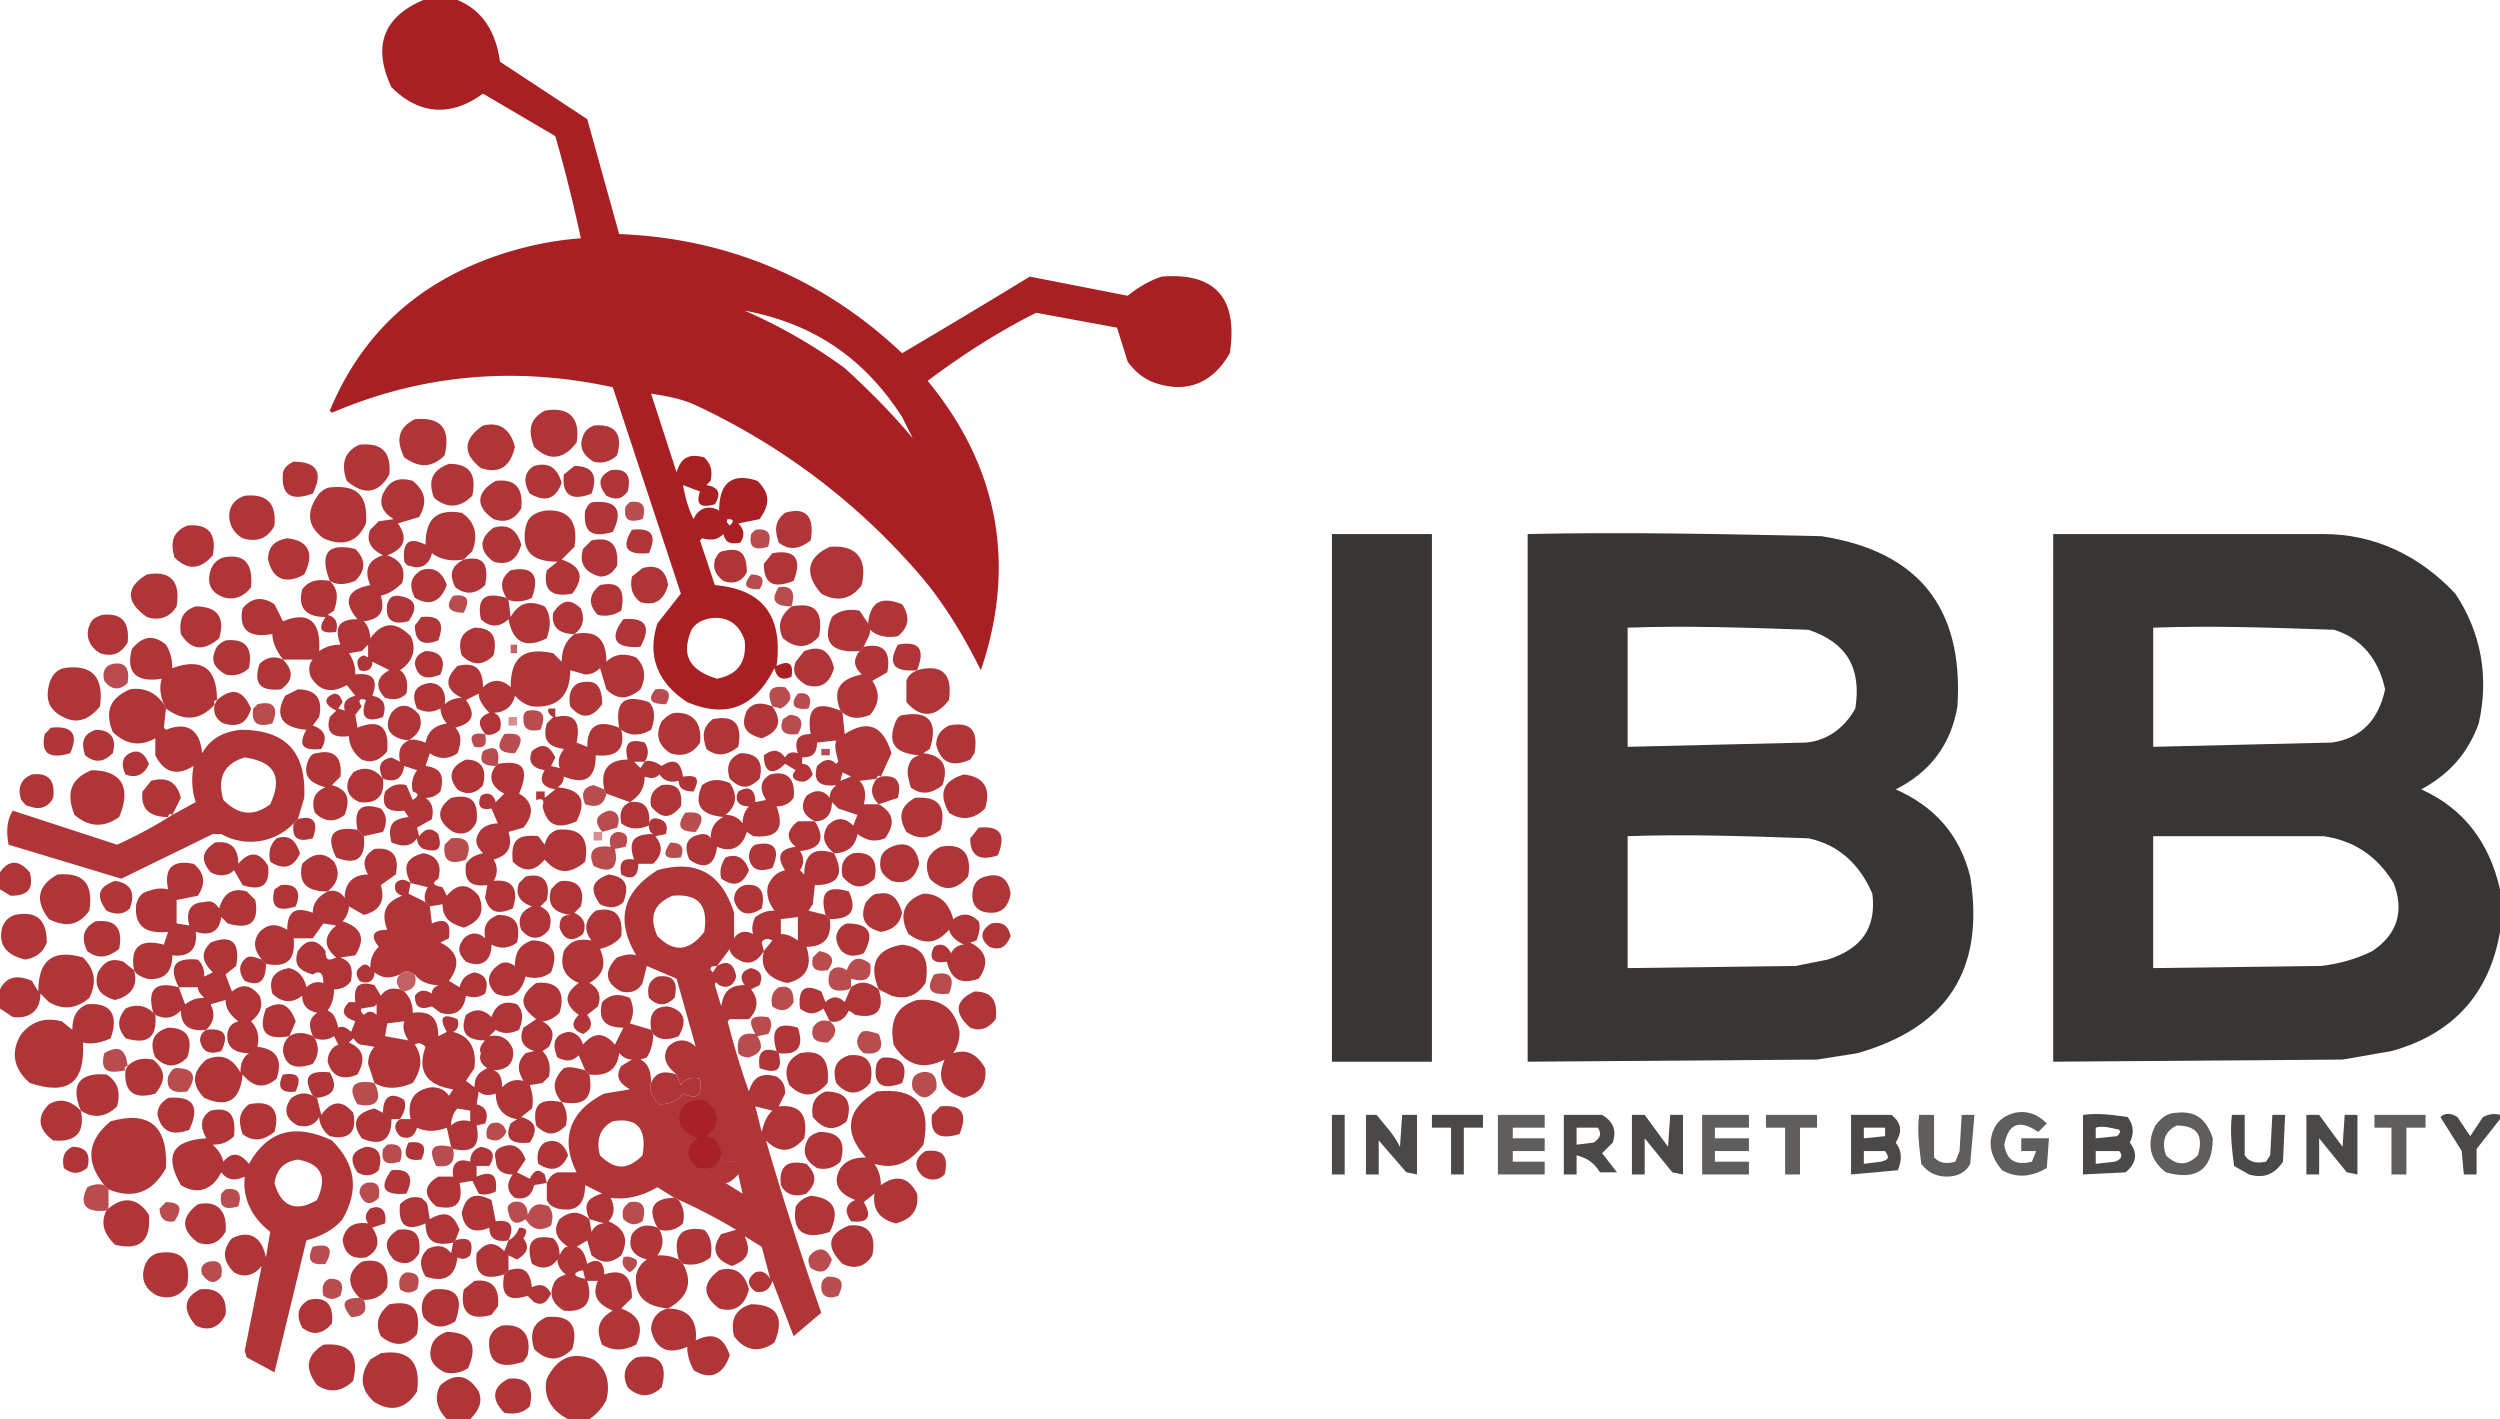
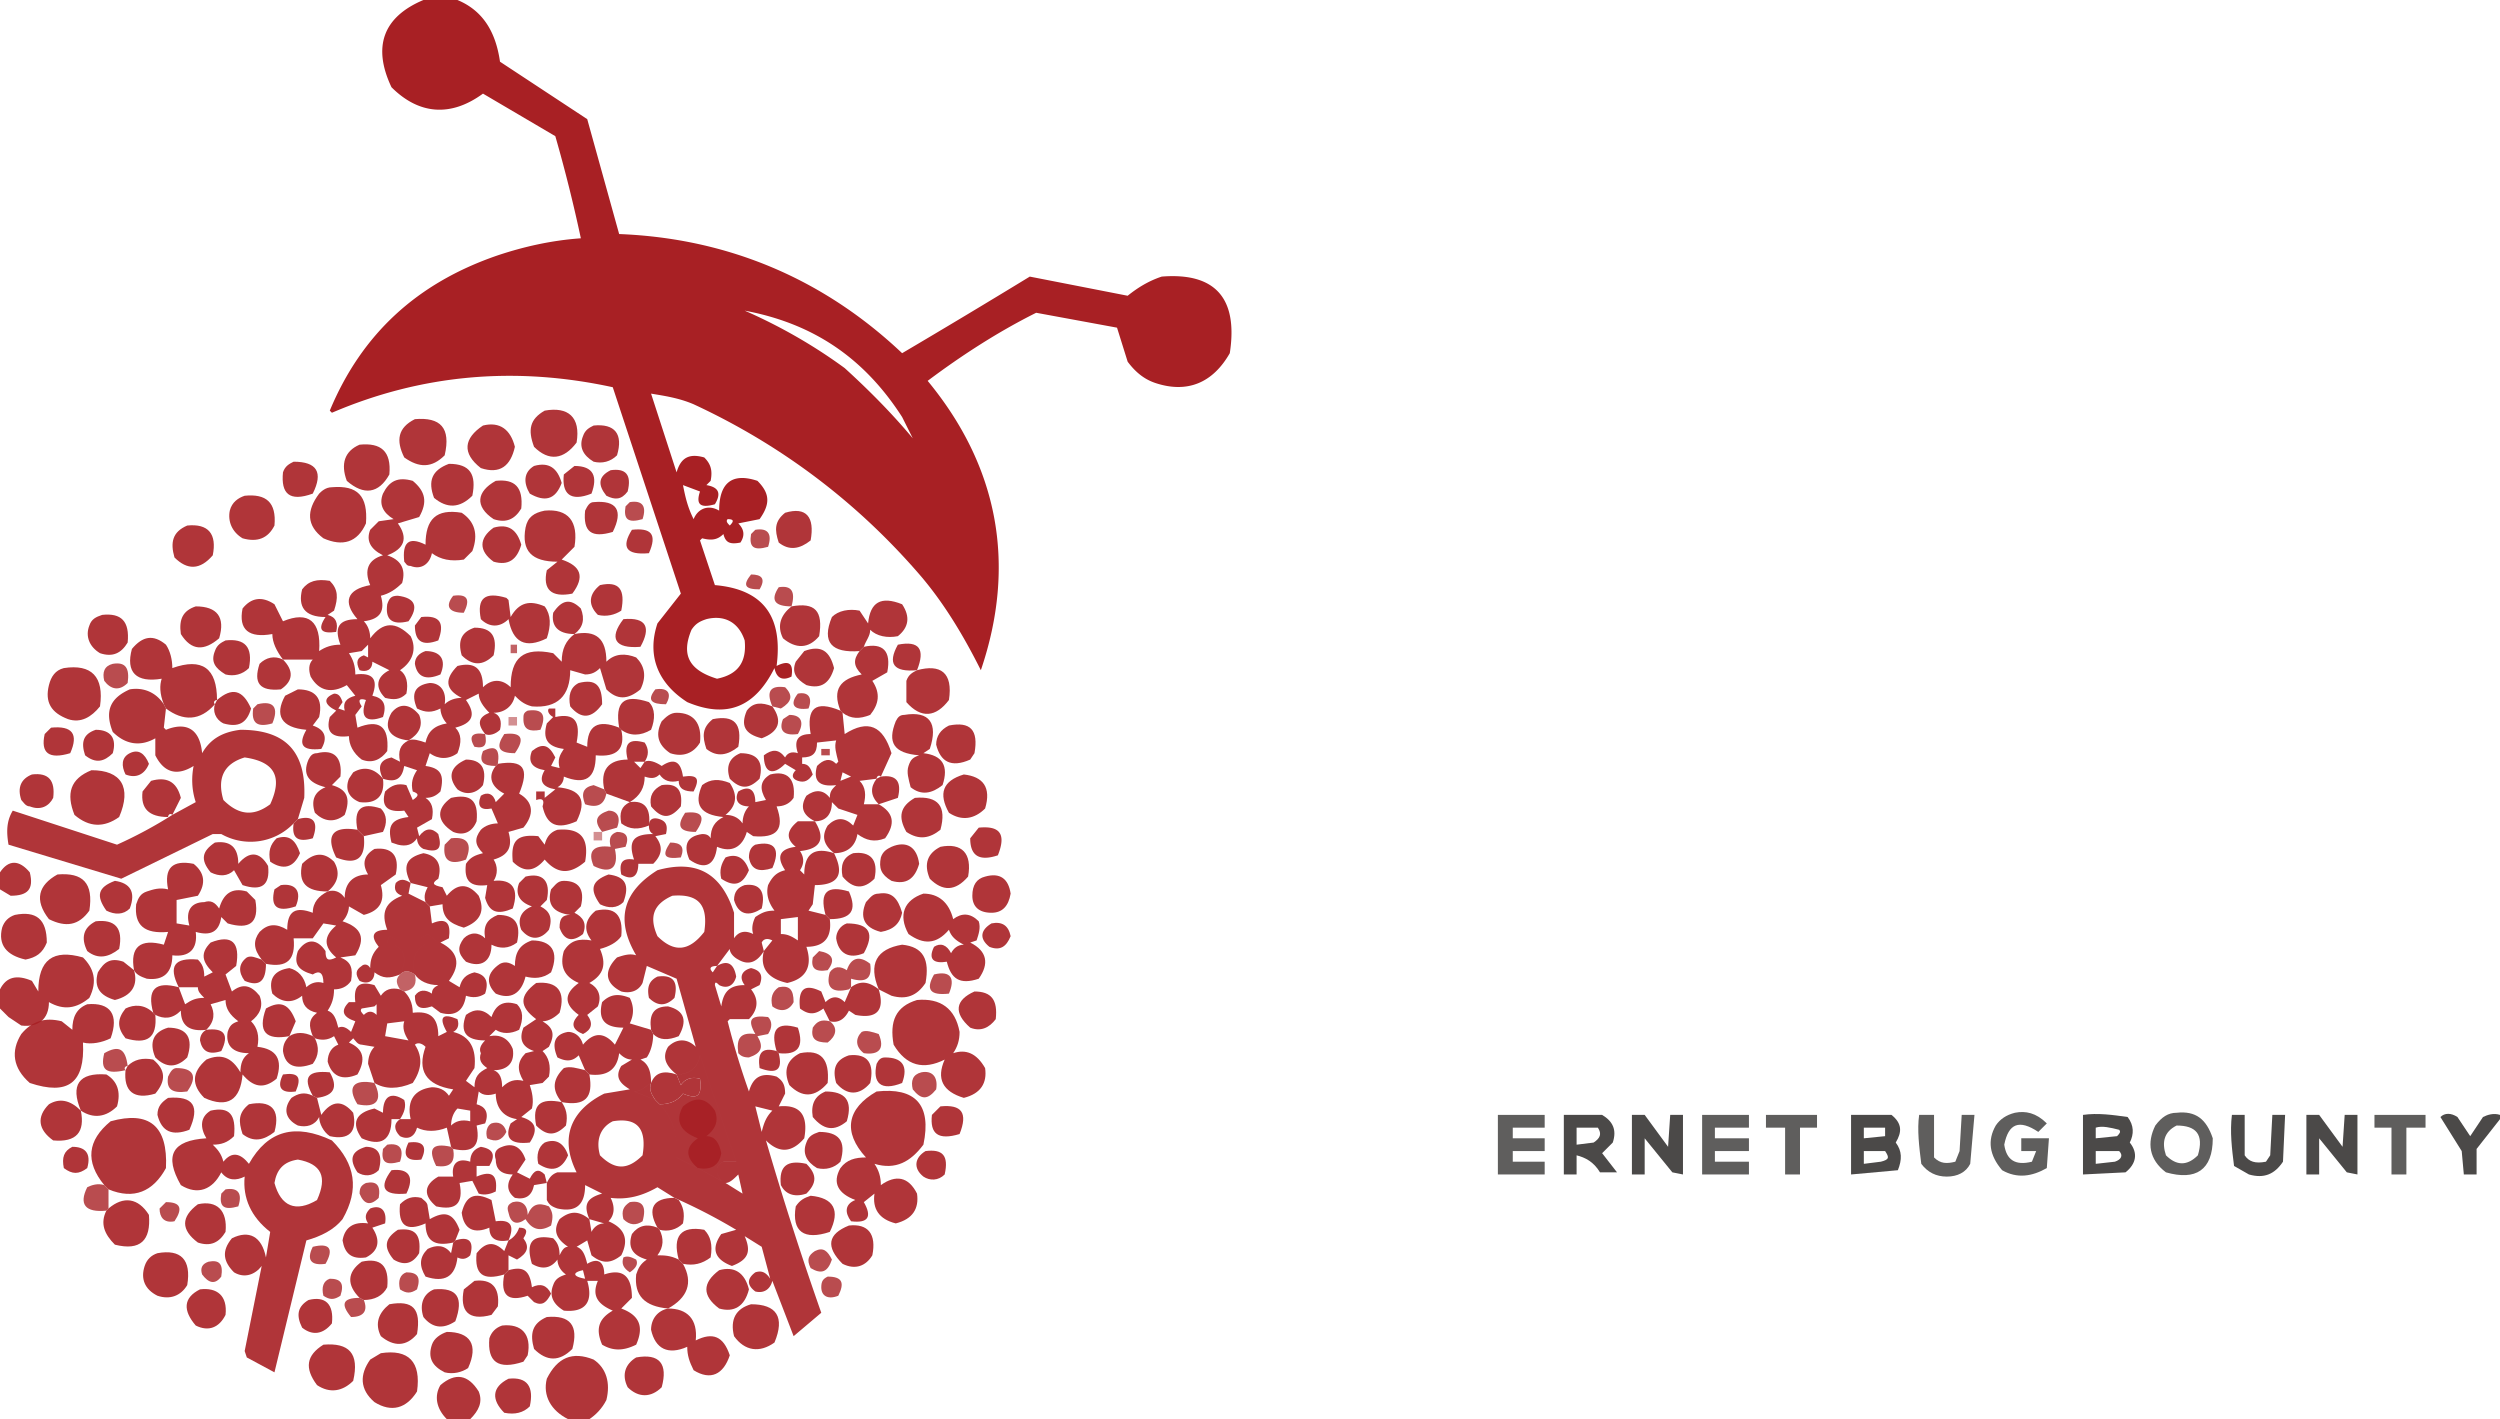
<svg xmlns="http://www.w3.org/2000/svg" shape-rendering="geometricPrecision" text-rendering="geometricPrecision" image-rendering="optimizeQuality" fill-rule="evenodd" clip-rule="evenodd" viewBox="0 0 1175 667">
  <path fill="#a82024" d="M199 0h16c12 5 18 15 20 29l41 27 15 54c51 2 96 21 133 56a4470 4470 0 0 0 60-36l46 9c5-4 10-7 16-9 25-2 36 10 32 36-8 14-20 19-35 14-6-2-10-6-13-10l-5-16-38-7c-18 9-35 20-51 32 33 40 42 86 25 136-8-16-17-31-28-44-30-35-66-62-107-81-7-3-14-4-20-5l12 37c2-7 6-9 13-7 3 3 4 6 3 11l-2 2c6 1 7 4 4 9-7 2-9 0-7-6l-8-3c1 5 2 10 5 16 2-5 7-7 12-4 0-13 6-18 18-14 6 6 6 11 1 18l-10 2c3 3 3 6 1 9-5 1-7 0-8-4-3 3-6 3-10 2l-1 1 7 21c23 2 32 15 29 38 6-3 8-1 7 5-4 2-7 1-8-4-9 18-22 24-41 16-14-9-19-22-14-37l11-14-32-97c-46-10-90-6-132 12l-1-1c15-36 41-60 79-73 12-4 25-7 39-8a707 707 0 0 0-12-48l-34-20c-15 11-30 10-43-3-9-19-4-33 15-41Zm230 206c-10-12-21-23-32-33-15-11-31-20-47-27 32 6 56 22 74 50l5 10Zm-87 38c3 0 3 1 1 3-1-1-2-2-1-3Zm-10 47c8-2 15 1 18 10 1 10-3 16-13 18-13-4-17-11-12-23 2-3 4-4 7-5Z" />
  <path fill="#a82024" d="M256 193c11-2 17 3 15 15-6 8-13 9-20 2-3-8-2-13 5-17Zm-61 4c12-1 17 4 14 17-6 6-12 6-19 1-4-8-3-14 5-18Zm32 3c8-2 13 2 15 10-2 9-7 13-16 10-9-7-8-14 1-20Zm52 0c10-1 14 4 11 14-3 3-7 4-11 3-5-3-7-7-5-12 1-3 3-4 5-5Zm-110 9c10-1 15 3 14 14-5 9-12 10-20 3-3-8-1-14 6-17Zm-31 8c11 0 14 5 9 15-11 4-15 0-14-10 1-3 3-4 5-5Zm73 1c10 0 13 5 11 15-6 6-12 6-18 1-3-8-1-13 7-16Zm40 1c7-2 11 1 13 8-3 8-8 9-15 5-3-5-3-10 2-13Zm19 0c9 0 11 5 8 13-10 4-14 0-13-9l5-4Zm17 2c7-1 10 2 8 10-3 4-6 4-10 2-4-5-4-9 2-12Zm-154 89c-3-4-5-8-5-12-11 2-16-2-14-12 4-5 9-6 15-2l4 8c12-5 18 0 17 14 3-2 6-3 10-3-3-8-1-12 8-12-7-8-5-14 6-16-3-7-1-12 6-14-6-3-8-7-6-12l4-4 7-1c-5-3-7-7-5-12 3-6 7-8 14-6 6 5 7 10 3 17l-10 3c5 7 3 12-5 15 6 2 9 6 7 13-3 3-6 5-10 6 2 7 0 11-8 12 2 2 3 5 3 8 6-8 12-8 19-1 3 6 1 12-5 16 3 2 4 6 3 11-3 3-6 3-10 2-5-5-4-10 2-13l-8-4c0 4-3 5-6 4-2-4-1-6 2-7l2 1v-6l-3 3-6 1c2 3 3 6 3 10 8-1 11 2 8 10 5 1 7 4 5 10-8 3-11 0-8-8-3-1-4 0-2 3l-3 4 1 6c10-4 15-1 14 11-3 4-7 6-12 4-4-3-6-7-6-11-8 1-11-2-9-9l3-3c-6-3-6-6-1-8 2 0 3 1 4 4l-2 3 3 1c-1-4 1-6 5-7l-4-5c-7 4-13 3-17-4-1-3-1-6 1-8h-14Zm100-84c9-1 13 3 12 13-3 5-7 7-13 5-9-6-8-13 1-18Z" opacity=".9" />
  <path fill="#a82024" d="M156 229c12-1 17 4 16 17-4 9-11 11-20 7-8-6-8-13-2-21 1-1 3-3 6-3Zm-41 4c10-1 15 3 14 14-3 6-8 8-15 6-5-3-7-8-6-13 1-4 4-6 7-7Zm164 3c11-1 14 4 9 14-10 3-14 0-13-10 1-2 2-4 4-4Z" opacity=".9" />
  <path fill="#a82024" d="M296 236c6-1 8 2 6 8-7 2-9 0-8-6l2-2Z" opacity=".8" />
  <path fill="#a82024" d="M256 240c11-1 16 5 14 17l-6 6c9 3 11 8 5 16-10 2-14-2-12-11l5-4c-12 0-17-5-15-16 1-5 4-7 9-8Zm-38 23c-6 1-11 0-15-3-1 5-5 8-10 6-2 0-2-1-3-2-1-9 2-12 10-8 0-12 5-17 17-15 6 4 8 10 5 18l-4 4Zm151-22c10-3 14 2 12 13-5 4-10 5-15 1-2-6-2-10 3-14Zm-281 6c10-1 14 4 12 14-6 7-12 7-18 1-2-7-1-12 6-15Zm144 1c7-2 11 1 13 8-2 7-6 10-13 8-7-5-7-11 0-16Zm65 1c9-1 12 2 8 11-11 1-13-3-8-11Z" opacity=".9" />
  <path fill="#a82024" d="M355 249c6-1 8 2 6 8-7 2-9 0-8-6l2-2Z" opacity=".8" />
-   <path fill="#383635" d="M626 251h47v248h-47V251Zm92 0c46-1 92 0 138 1 45 7 67 33 64 80-3 18-13 31-29 39 18 8 30 21 35 41 7 44-11 71-53 83l-19 3-136 1V251Zm47 44c28-1 56 0 85 1 18 6 25 18 22 37-5 9-13 15-23 16l-84 2v-56Zm0 98c28-1 56 0 85 1 14 3 24 12 30 26 2 16-5 26-21 31l-15 3-79 1v-62Zm410 25v20c-5 29-22 48-51 56l-23 4-136 1V251h127c24 0 45 10 62 28 12 18 16 39 11 61-5 14-14 24-27 31 20 9 32 25 37 47Zm-163-123c28-1 56 0 85 1 13 4 21 14 24 28-3 14-11 23-25 25l-84 2v-56Zm0 98h80c14 2 25 9 33 22 5 13 2 24-10 32-8 4-16 6-24 7l-79 1v-62Z" />
-   <path fill="#a82024" d="M135 253c10 1 13 7 8 17-9 5-15 2-17-7 0-6 3-9 9-10Zm143 1c9-2 13 2 12 12-2 3-4 5-8 5-7-2-10-6-8-13l4-4Zm-123 19c-5-13-1-18 12-15 5 5 5 10 0 15-5 2-9 2-12 0Zm235-16c12-1 18 5 15 18-5 7-12 8-19 4-8-9-7-17 4-22Zm-50 2c8-2 11 1 11 10-2 4-6 6-11 4-4-3-5-6-4-10 1-2 2-4 4-4Zm23 1c11-2 14 3 10 13-10 4-14 1-14-8l4-5Zm-258 2c10-2 14 3 13 14-3 4-7 6-12 5-7-2-9-7-7-13 1-3 3-5 6-6Zm113 1c9-2 12 2 10 12-4 4-9 5-14 1-3-6-2-10 4-13Zm84 4c7-2 11 1 12 8-2 7-6 10-13 8-4-3-5-7-4-12l5-4Zm-104 1c6-2 10 1 12 7-3 8-8 10-15 6-3-6-2-10 3-13Zm41 14-1-1c-3-5-3-9 2-13 10-2 14 2 10 13-4 2-8 2-11 1ZM69 270c11-2 16 3 14 15-3 5-8 7-14 5-10-7-10-14 0-20Z" opacity=".9" />
  <path fill="#a82024" d="M353 270c5 0 7 2 4 7-7 0-8-2-4-7Z" opacity=".8" />
  <path fill="#a82024" d="M155 273c4 4 4 8 2 14l-3 2c4 1 5 4 4 8-7 1-9-1-5-7-10 0-13-5-11-13 3-4 7-5 13-4Zm127 2c9-2 12 2 10 12-3 2-7 3-11 2-5-5-4-10 1-14Z" opacity=".9" />
  <path fill="#a82024" d="M372 285c-8 0-10-3-6-9 6-1 8 2 6 9Z" opacity=".8" />
  <path fill="#a82024" d="M187 280c8 1 10 5 5 12-8 2-11-1-10-8 1-3 2-4 5-4Z" opacity=".9" />
  <path fill="#a82024" d="M213 280c7-1 8 2 5 8-7 0-9-3-5-8Z" opacity=".8" />
  <path fill="#a82024" d="m238 281 1 1 1 8c4-7 9-8 16-5 3 4 3 9 1 15-10 5-16 2-18-9-4 4-9 4-13 0-2-10 2-13 12-10Zm168 23-1 1-1 1c-13 1-18-4-13-16 3-3 8-4 13-3l4 6c1-10 6-13 16-9 4 6 3 11-2 15-5 1-10 0-13-3 0 3-2 5-3 8Zm-136-6c-8 0-11-4-10-10 4-6 8-7 13-2 2 5 1 9-3 12ZM92 285c10 0 14 5 11 15-7 6-13 6-18-2-1-7 1-11 7-13Zm280 0c11-2 15 2 13 14-5 6-11 6-17 1-3-6-1-11 4-15Zm-324 4c9-1 13 3 12 13-3 5-7 7-13 5-5-3-7-8-5-13 1-3 3-4 6-5Zm150 1c9-1 11 3 8 11-8 3-11 0-11-7l3-4Zm95 1c11-1 13 4 8 13-12 1-15-4-8-13Zm-70 4c8 0 11 4 9 13-5 5-10 5-15 0-2-7 0-11 6-13Z" opacity=".9" />
  <path fill="#a82024" d="M228 345c-4-5-3-8 2-10-3-3-5-6-5-9l-6 3c5 7 3 11-5 13 3 3 3 7 1 12-4 3-9 3-13 0l-2 6c7 1 9 4 7 12-2 2-4 3-7 3 3 2 4 5 3 10l-7 4 1 4c3-4 6-4 9-1 2 7 0 9-7 7-2-1-3-3-3-5-2 3-5 4-9 3l-3-1c-2-8 0-11 8-12l-2-3c-8 1-11-2-9-9 3-3 6-4 10-3l3 7c3-2 3-3 0-4-1-4 0-7 2-10l-6-2c-1 6-4 8-10 6-3-6-1-9 4-10l4 2c-1-5 0-8 4-10 2-1 5 0 8 1 1-5 4-8 10-9-2-2-3-5-3-7-4 2-7 2-11 0-3-7-1-11 6-12 5 0 8 4 7 10 2-2 5-3 8-3-8-4-8-9-2-15 8-2 12 1 12 10 4-4 9-4 13 0 0-14 6-19 20-16l4 4c0-6 2-10 6-13 10-2 15 2 15 13 4-4 9-4 14-2 4 4 5 9 2 15-6 5-11 5-16 0l-3-10c-2 2-4 3-7 3l-7-2c0 12-6 18-18 17-4-1-6-3-8-5-1 5-5 8-10 8 3 1 4 4 3 8-2 2-5 3-7 2Zm-126-16c-1 0-2 1-1 2-7 8-15 8-23 2l-1-2c-2-5-2-9-1-12-12 2-17-3-14-14 5-6 10-7 16-2 2 3 3 7 3 11 14-5 21 0 21 15Zm4-28c9-1 13 3 11 13-3 3-7 4-11 3-5-3-7-6-5-11 1-3 3-4 5-5Zm325 14c-11 1-14-3-9-12 10-2 13 2 9 12Z" opacity=".9" />
  <path fill="#a82024" d="M240 303h3v4h-3v-4Z" opacity=".7" />
  <path fill="#a82024" d="m396 335-1-1c-4-10 0-15 10-17-4-4-4-7-1-11l1-1 1-1c9-2 13 2 11 12l-7 4c4 6 3 11-1 16-5 2-9 2-13-1Zm-196-29c7 0 10 4 7 11-7 3-11 1-12-5 0-3 2-5 5-6Zm178 0c8-3 12 0 14 8-2 7-6 10-13 8-5-3-7-6-5-11l4-5Zm-245 4c5 5 5 10-1 14-10 1-13-3-10-12 3-3 7-4 11-2Z" opacity=".9" />
  <path fill="#a82024" d="M53 312c6-1 8 2 7 9-4 4-8 3-11-1-1-4 0-7 4-8Z" opacity=".8" />
  <path fill="#a82024" d="M30 314c13-2 19 4 17 18-4 5-9 8-15 6-8-3-11-8-9-16 1-4 3-7 7-8Zm401 1c11-3 17 1 15 14-6 8-13 9-20 1v-10c1-3 3-4 5-5Zm-159 6c8-2 11 1 11 10-5 7-10 7-15 1-1-5 0-9 4-11Z" opacity=".9" />
  <path fill="#a82024" d="M363 332c-3-7-1-10 6-9 4 4 3 7-2 10l-4-1Z" opacity=".8" />
  <path fill="#a82024" d="m77 331 1 2-1 9 1 1c10-4 16 0 17 11 4-7 10-10 18-11 21 0 31 10 30 32l-3 10-1 1-1 1a28 28 0 0 1-34 5h-4l-43 21-53-16c-1-6-1-11 2-16l49 16a206 206 0 0 0 26-14l11-6c-2-6-2-12-1-17-8 5-14 3-18-5v-8c-7 4-14 3-20-3-4-10-1-16 8-20 6-1 12 1 16 7Zm38 25c14 2 18 9 12 22-8 6-15 5-22-2-3-10 0-17 10-20Z" opacity=".9" />
  <path fill="#a82024" d="M140 324c8 0 12 4 10 13l-3 4c6 2 7 6 4 11-9 1-11-2-7-9-12-1-15-7-10-16l6-3Z" opacity=".9" />
  <path fill="#a82024" d="M308 324c6-1 8 2 5 7-7 0-9-2-5-7Z" opacity=".8" />
  <path fill="#a82024" d="m101 331 1-2c7-6 12-5 16 4-2 7-6 9-13 7-4-2-5-6-4-9Z" opacity=".9" />
  <path fill="#a82024" d="M375 326c5-1 7 2 5 7-7 1-9-2-5-7Z" opacity=".8" />
  <path fill="#a82024" d="m292 343-1-1c-2-12 2-16 14-12 3 3 3 8 1 13-5 3-10 3-14 0Z" opacity=".9" />
  <path fill="#a82024" d="M121 331c8-2 10 2 7 9-7 2-10 0-9-7l2-2Z" opacity=".8" />
  <path fill="#a82024" d="M363 332c5 7 3 12-5 15-8-2-10-6-7-13 3-4 7-4 12-2Zm-171 16c-9-1-12-6-8-13 4-5 9-4 13 1 2 5 0 9-5 12Zm203-14 1 1 1 10c11-7 18-4 22 9l-5 11c-1-1-2 0-2 1l-8 1c3 3 3 7 2 11h7c7 4 8 9 3 16-5 2-9 1-13-2-1 6-5 9-11 9-5-4-6-8-3-13 4-4 8-4 12 0l2-5-9-3-3-3c0 6-3 9-8 9-6-3-7-7-4-12 4-3 8-3 11 1 0-3 1-4 3-6-8 1-11-2-9-9 3-3 6-4 9-1l1-1c-1-4-2-7-1-10l-9 1c0 5-2 7-7 7v3c3 0 4 2 5 5-2 3-4 4-7 3s-3-3-1-5l-5-3c-6 6-10 4-10-4 4-3 7-3 10 1 1-2 3-3 6-2-2-6 0-9 6-9-2-12 2-16 14-11Zm0 33 1-4 4 2-5 2Zm-104-25 1 1c2 9-2 13-12 12 0 11-5 14-15 10 0 2-1 4-3 5 11 1 14 6 9 16-9 4-14 2-16-7 1-3 0-4-3-3v-4h4v3l5-4c-6-1-8-4-5-9-6-1-8-4-6-9 5-4 8-3 11 3l-2 4 4 1c-1-4 0-6 2-9-8-1-10-5-8-12l3-3c-2-1-3-3-2-4h3v4c9-2 12 2 10 12l5 2c0-10 5-13 15-9Z" opacity=".9" />
  <path fill="#a82024" d="M248 334c7-1 9 2 6 9-5 1-8 0-8-5 0-2 0-3 2-4Z" opacity=".8" />
  <path fill="#a82024" d="M318 335c8 0 12 5 11 14-3 5-8 7-14 5-6-4-7-9-4-15 2-2 4-4 7-4Z" opacity=".9" />
  <path fill="#a82024" d="M371 336c6 0 7 4 4 9-7 1-9-2-7-7l3-2Z" opacity=".8" />
  <path fill="#a82024" d="M425 336c12-2 16 4 12 16l-3 2c9 1 12 6 9 15-5 4-10 5-15 1-1-4-2-7-1-10s2-4 5-5c-12-1-15-6-11-16 1-2 2-3 4-3Z" opacity=".9" />
  <path fill="#a82024" d="M239 337h4v4h-4v-4Z" opacity=".5" />
  <path fill="#a82024" d="M335 338c10-2 14 2 12 13-5 4-10 5-15 1-2-6-2-10 3-14Zm111 3c10-2 14 2 12 13l-2 3c-9 4-14 1-16-7 0-4 2-7 6-9Zm-422 1c10-1 13 3 9 12-10 3-14 0-12-9l3-3Zm21 1c7 0 10 4 8 11-4 4-8 5-13 1-2-6-1-10 5-12Z" opacity=".9" />
  <path fill="#a82024" d="M228 345c1 5 0 7-5 6-3-5-1-7 5-6Zm9 0c8-1 10 2 5 9-8 0-9-3-5-9Z" opacity=".8" />
  <path fill="#a82024" d="M303 358c2-1 5 0 8 2 6-4 9-2 10 5 7-1 8 1 5 7-4 0-7-1-7-5-4 1-7 0-9-3-2 2-4 2-7 1 0 5-2 9-7 12l-11-4-1-2c-2-9 2-14 11-14-2-8 1-10 8-8 2 3 2 6 0 9Zm0 0-2 3-3-3h5Z" opacity=".9" />
  <path fill="#a82024" d="m234 359-1 1c-6 0-8-2-6-7 6-3 8-1 7 6Zm152-7h4v3h-4v-3Z" opacity=".8" />
  <path fill="#a82024" d="M61 354c4-2 7 0 9 5-2 5-6 7-11 5-2-4-2-8 2-10Zm88 0c8-2 12 2 11 11l-4 4c7 2 9 6 6 14-5 4-10 3-14-1-2-6 0-10 5-12-8-2-11-6-8-13 1-2 2-3 4-3Zm199 0c8 0 11 4 9 12-5 5-9 5-14 0-2-6 0-10 5-12Zm-129 3c7 0 10 4 8 12-3 4-8 5-12 2-5-6-3-11 4-14Zm14 3 1-1c12-2 15 2 10 14 7 4 7 10 2 16l-7 2c2 7 0 11-7 13 2 3 2 7 0 10 9-1 12 4 9 13-7 3-11 2-13-5l1-6c-8 1-11-2-10-10 2-3 4-4 8-5-4-4-4-7-1-11 2-2 5-3 8-3l-3-7c-5 1-7-1-5-6 3-2 6-1 7 3l4-4c-6-3-8-8-4-13Zm-190 2c14 0 19 8 13 22-7 5-14 5-21-1-4-10-2-17 8-21Z" opacity=".9" />
  <path fill="#a82024" d="M180 366c1 8-3 12-11 11-5-2-7-6-5-11l2-3c5-3 10-2 14 3Zm-165-2c8-1 11 3 10 11-2 4-6 6-11 4-2 0-3-2-4-3-2-6 0-10 5-12Zm347 0c8-2 12 2 11 11-2 3-5 4-8 4 4 11 0 15-11 14l-3-2c-2 7-7 10-14 7-1 9-6 11-13 6-3-7-1-11 6-12 1 0 3 0 4 2 0-5 2-8 6-10-11-1-14-6-10-15 4-3 8-3 13-1 4 6 3 11-2 15 3 0 6 1 8 4 0-3 1-6 3-8-5 0-7-3-5-7 5-3 8-1 8 5l5-1c-3-5-3-9 2-12Zm91 0c9 1 13 6 10 16-5 5-11 6-17 2-5-9-3-15 7-18Zm-39 1c7-1 10 2 8 10l-9 3c-4-4-4-8-1-12l2-1ZM81 383c-1-1-2 0-2 1-9 0-13-4-12-12l4-5c7-2 12 0 14 8l-4 8Z" opacity=".9" />
  <path fill="#a82024" d="m284 371 1 2c-1 5-4 7-10 5-2-5-1-8 4-9l5 2Z" opacity=".8" />
  <path fill="#a82024" d="M311 369c7-1 10 2 9 10-5 6-9 6-14 0-1-5 1-8 5-10Zm-99 6c9-2 13 1 12 11-2 5-6 7-11 5-8-5-8-11-1-16Zm218 0c11-1 15 4 12 15-5 4-10 5-16 1-4-7-3-12 4-16Zm-134 2c7-1 10 3 9 11-5 2-9 2-13-1-1-5 0-8 4-10Zm-125 16-1-1-1-1-1-1c-2-10 2-13 11-10 3 3 3 7 1 11l-9 2Z" opacity=".9" />
  <path fill="#a82024" d="M283 391c-4-5-3-8 3-10 4 0 6 3 4 8l-7 2Zm39-9c8-1 10 2 5 9-8 0-9-3-5-9Z" opacity=".8" />
  <path fill="#a82024" d="m138 387 1-1 1-1c7-2 10 1 7 9-7 2-10 0-9-7Zm167 1c0-3 2-4 5-3s4 3 3 7l-5 1c4 5 3 9-1 13h-7c0 6-3 8-8 5-1-5 0-8 6-7-3-9 0-12 9-12-2-1-2-3-2-4Zm78-2c5 8 3 13-7 14 2 3 2 6 0 9l2 2c0-10 5-13 14-10 5 10 2 15-9 15l-1 9-2 3 8 2 1 1 1 1c1 8-2 13-11 13 3 9 0 15-9 17-9-2-13-7-11-15-3 5-7 7-12 4-2-1-4-3-4-5l-6 8c5-3 8-1 9 5-1 4-4 6-8 4-1-1-2-2-2 0l3 10c1-7 4-10 11-10-3-4-1-7 3-8 4 1 6 3 4 8l-4 2c4 5 3 10-1 14h-9l-1 1a364 364 0 0 0 10 33c2-7 6-9 13-7 3 2 4 4 4 8l-3 6c10-1 14 4 12 15-6 7-12 7-18 1a1562 1562 0 0 0 26 81l-13 11-10-26c-1 4-4 6-8 5-4-3-4-6 0-9 3-1 5 0 7 3l-4-15-8-5c3 7 2 11-6 14-8-3-10-8-5-15l7-2a263 263 0 0 0-29-15l-8-5c-7 4-14 6-22 5 2 4 2 8-1 11 7 3 10 8 6 16-5 4-9 4-14 0l-2-7-5 3c3 1 4 4 5 8 5-3 8-1 8 5 9-3 13 1 13 11l-5 5c8 3 11 8 7 17-6 3-11 3-16 0-3-7-2-12 5-16-7-3-10-7-7-14h-5c3 10-1 15-11 14-5-3-7-7-5-12 1-3 3-4 6-5-3-2-4-5-4-7-3 4-7 5-12 2-3-10 0-14 10-12 2 2 3 4 3 8 1-2 2-4 4-4-6-4-7-8-4-13 5-4 9-4 14 0-3-7-1-10 6-12l-8-4c0 9-4 13-13 11-3-1-4-2-5-4v-8c1-2 2-4 5-5h9c-8-16-3-29 13-37l12-2c-5-3-7-6-4-11l5-3c-3 0-5-2-6-3-1 8-6 11-14 10l-1-1-1-1-3-7c-3 3-6 3-10 1-3-7-1-11 5-12 3 0 6 2 7 6 5-6 10-6 15 0l4-8c-9 0-12-4-10-12 4-4 8-4 13-2 2 4 2 8 0 12l10 3 1 2c0 4-1 8-3 11l-3 1c4 2 5 6 5 11-3 2-5 4-8 4l10 4 1 1 1 1c6 6 9 15 8 25l10 5 11 6c-3-4-3-7 1-9h6l-17-50c-1 6-5 9-11 9-5-4-7-8-4-13 4-4 9-4 13 0l-9-32-14-6-2 8c-2 4-6 5-10 4-8-4-8-10-2-16 3-1 6-2 9-1-10-17-6-30 10-40 18-5 30 1 36 20v12c2-3 5-4 9-2-1-3 0-6 1-8 3-2 5-3 9-3-3-4-4-8-3-12 2-4 4-6 8-7-4-6-3-10 5-11-5-4-4-8 1-12h8Zm-67 35c12-1 17 4 15 17-7 9-14 10-22 2-4-9-2-15 7-19Zm51 11 8-1v11c-3-2-5-3-8-3v-7Zm-8 15-1-4c1-2 3-2 5-1l-4 5Zm-22 7-2 3c-2-2-1-3 2-3Zm2 101-11-6-10-5c1-10-2-19-8-25 4 0 8-1 11-5 7 3 9 1 8-7-4-1-7 0-9 3l-2-5c6 0 10-3 11-9l17 50h-6c-4 2-4 5-1 9Zm-33-46c-1 3 0 5 2 8l-10-4c3 0 5-2 8-4Zm49 11 8 2c-3 3-4 6-5 10l-3-12Zm-67 7c12-2 16 4 14 16-7 7-13 7-20 0-2-7 0-13 6-16Zm59 25 2 9-8-5c2 0 4-2 6-4Zm-70 21 7 2c-3 0-5 2-6 4l-1-6Zm-2 28c-6-1-6-3-1-4l1 4Zm185-212c10-1 13 3 9 13-9 3-13 0-13-8l4-5Zm-292 1 1 1 1 1 1 1c1 10-3 14-13 10-5-10-2-15 10-13Zm94 0c11-1 15 4 13 15-7 6-13 6-19-1-5 6-10 6-15 1-1-10 2-13 12-12l3 4c1-4 3-6 6-7Z" opacity=".9" />
  <path fill="#a82024" d="M283 391v4h-4v-4h4Z" opacity=".5" />
  <path fill="#a82024" d="M290 391c4 0 6 2 4 7l-5 1c2 9-2 12-10 8-3-7 0-10 8-9-1-4 0-6 3-7Z" opacity=".8" />
  <path fill="#a82024" d="M130 394c6-2 9 1 11 7-3 7-8 8-14 4-1-5 0-8 3-11Z" opacity=".9" />
  <path fill="#a82024" d="M212 394c8-1 10 3 7 10-8 3-11 0-10-7l3-3Z" opacity=".8" />
  <path fill="#a82024" d="M101 396c7-1 11 2 11 10 5-6 10-6 14 1 1 9-3 12-12 9l-4-7c-3 3-7 3-11 1-5-6-4-10 2-14Z" opacity=".9" />
  <path fill="#a82024" d="M315 396c5 0 7 2 5 7-8 1-9-1-5-7Z" opacity=".8" />
  <path fill="#a82024" d="M355 397c9-2 12 2 8 11-6 2-10 1-11-5 0-3 1-5 3-6Zm64 1c7-3 12 0 13 8-2 7-6 10-13 8-5-3-6-6-5-11 1-3 3-4 5-5Zm23 0c10-2 15 3 13 14-6 7-12 7-18 1-3-7-1-12 5-15Zm-254 67 2 1c2 2 4 5 4 10 8-1 12 2 12 11l4-2c-4-7-2-9 5-6 1 3 0 5-2 6 8 2 11 8 10 17l-4 6 4 3c0-5 2-7 6-9-3-2-4-4-3-7-1-2 0-4 2-6-9 0-12-4-9-12 4-3 8-3 12 1 2-6 6-8 12-6 3 3 3 7 1 12-4 2-8 2-11 0l-3 3c5-1 9 1 11 6 1 6-2 10-9 10 3 1 4 4 4 8 3-3 6-4 10-3-3-5-3-9 1-13l4-1c-6-2-7-6-5-11l6-4c-8-6-8-11 0-17 10-1 14 4 11 14-2 2-5 4-8 4 5 3 6 6 3 12l-3 2c3 3 4 7 3 12l-3 3-6 1c1 3 2 7 1 11l-5 4c7 2 8 6 4 12-9 1-12-2-9-9l3-2c-7-1-10-6-10-12-3 1-6 1-8-1l-1 6c4 1 6 4 4 9l-4 1c2 10-2 13-11 11l-1-1-2-9c-5 2-10 2-14 0-1 4-4 6-8 4-3-3-3-6 0-8h5c-2-9 2-14 10-15 3 0 6 1 8 4l2-3c-13-2-17-9-13-20-2-2-4-2-5-1 4 6 3 12-1 18-7 3-13 3-18 0l-3-9c0-3 1-6 3-8l-6-1c-2 0-3-2-4-3l-2 2c7 3 8 8 4 15-7 3-12 1-14-6 0-4 2-7 5-8l-2-4c-3 2-6 2-9 1l-1-1c-2-5-2-8 2-11-5-1-7-4-7-8-5 4-10 3-14-1-2-7 1-11 8-12 4 1 7 4 8 9 2-2 5-3 8-2 0-5-2-6-5-4-7-2-9-5-7-11 4-6 9-6 13 0 0 4 1 5 5 3-6-5-6-10 0-15l-6-1-5 7h-9c1 10-3 14-13 12l-1-1-1-1c-4-5-4-9-1-13 4-4 8-4 13-1 0-9 4-11 12-8 0-5 3-8 7-10 3-1 6 0 8 3 0-7 4-11 11-11-3-5-2-9 3-12 8-1 12 3 10 12l-7 5c2 7 0 12-8 14l-7-4c0 2-1 5-3 7 9 3 11 8 6 16l-7 1c5 2 6 5 5 11-2 3-5 4-8 4 0 4-1 7-3 10 3 1 4 4 5 8 2-1 4 0 6 2l2-5c-6-2-7-5-3-9h3c-1-8 2-10 9-8l3 5c2-3 5-4 9-3Zm-11 7v5c-2-2-4-2-6 0-1-1-2-2-1-3l6-1 1-1Zm15 17-11-2 1-6 8-1c-1 3 0 6 2 9Zm29 33v5c-4-1-7 0-9 2 0-3 1-6 3-8l6 1Z" opacity=".9" />
  <path fill="#a82024" d="m202 426-1-1-1-1c-1-3 0-5 1-7l-8-2c-4-8-2-12 6-14 6 1 9 5 7 12-3 2-3 3 2 4l2 4c5-6 10-6 15 0 3 7 1 12-7 15-7-2-10-5-10-11l-6 1Zm199-25c8-1 12 3 10 12-5 5-10 5-15-1-1-5 0-9 5-11Zm-247 18c-10 0-14-4-12-13 5-5 10-6 15-1 3 5 2 10-3 14Zm187-16c5-2 9 0 11 6-3 7-7 8-13 4-1-4 0-7 2-10ZM0 418v-8c4-6 9-6 14 0 2 8-1 11-9 11l-5-3Zm63 38c-2-11 3-15 14-12l2-6c-11 1-16-3-15-13 1-3 2-5 5-6s6-2 10-1c-2-10 2-14 12-12 5 4 6 9 2 15l-10 2v11l6 1c-2-7 1-11 7-11 3-1 5 0 7 3 2-7 6-10 13-8l4 4c2 11-3 14-13 11l-3-3c-1 7-5 9-12 7 1 8-3 12-11 11 0 8-4 12-12 11-3-1-5-2-6-4Zm-36-45c12-1 17 4 15 17-5 7-11 8-19 4-7-9-5-16 4-21Zm259 0c8 1 10 5 7 13-3 3-7 3-11 1-5-7-4-11 4-14Zm-39 1c8-2 12 2 10 11l-3 3c4 2 6 5 4 11-4 5-9 5-13 0-2-5 0-9 5-11-6-2-8-6-6-11l3-3Zm216 0c7-2 11 1 12 8-1 6-4 9-9 9-6 0-9-3-9-8s2-8 6-9Zm-409 2c7 1 10 5 7 13-3 3-7 3-11 1-5-7-4-11 4-14Z" opacity=".9" />
  <path fill="#a82024" d="m193 415-1 5 8 4 1 1 1 1 1 8c7-3 9 0 8 7l-4 2c8 4 10 10 4 18l5 3c1-4 3-6 7-7 5 1 7 4 5 10-3 2-6 2-9 1-1 7-5 10-12 8l-4-3c-6 2-8 0-8-5 2-3 5-3 8-1 0-2 1-3 3-4-5 0-9-2-11-5-2-9 1-14 10-16l-4-3c-4 3-9 4-14 3l-4-2-1 3c8 2 10 7 6 15-5 2-8 2-12-1 0 4-3 6-7 4-2-3-2-5 1-7 1-1 3-1 4 1 0-4 1-7 4-10-4-5-3-8 4-8-3-8-1-13 7-16-3-1-4-3-3-6 2-2 4-2 7 0Zm2 43c-3-2-5-2-7 0 4-8 2-13-6-15l1-3 4 2c5 1 10 0 14-3l4 3c-9 2-12 7-10 16Zm70-44c7 0 10 4 8 12l-3 3c4 2 6 5 4 10-5 4-9 3-11-3 0-4 1-6 5-6-8-1-11-5-9-12 2-2 3-4 6-4Zm-133 2c7-1 10 3 7 10-9 3-12 0-10-8l3-2Zm218 0c7-1 10 3 8 11-6 4-11 3-13-4 0-4 2-6 5-7Zm40 16-1-1-1-1c-3-11 1-14 11-11 4 9 1 13-9 13Zm23-12c6-1 9 2 11 9-1 5-4 8-10 9-8-2-10-7-7-14 2-2 3-4 6-4Z" opacity=".9" />
  <path fill="#a82024" d="M434 420c7 0 12 4 14 12 4-3 8-3 12 1 1 3 0 6-1 9l-3 1c8 4 9 10 4 17-9 3-13 0-15-8-6 1-9-1-6-7 3-2 6-1 8 3 1-2 3-4 6-4-4-2-6-4-7-7-6 7-12 7-19 2-5-9-2-16 7-19Zm-154 8c9-2 13 2 12 12-2 3-6 5-10 6 3 7 2 12-5 16 4 2 6 6 4 11l-5 4c3 4 2 7-2 9-5-2-6-5-2-9-7-5-7-10 0-15-7-3-9-8-7-15 3-5 7-6 13-5-4-5-3-10 2-14ZM7 430c10-2 15 2 15 13-2 5-5 7-10 8-9-2-13-7-11-15 1-3 3-5 6-6Zm227 0c8 0 11 4 9 13-4 3-8 3-12 1 0 8-5 11-12 8-4-4-4-7-1-11 3-3 7-3 10 0-1-6 1-9 6-11Zm-189 3c9-1 13 3 11 13-5 4-10 5-15 1-3-6-2-11 4-14Zm353 1c11 0 13 5 8 14-7 3-12 0-13-7 0-3 2-6 5-7Z" opacity=".9" />
  <path fill="#a82024" d="M466 434c5-1 8 1 9 6-2 5-5 7-10 5-5-4-4-8 1-11ZM97 484c-8 1-12-2-12-9-4 4-8 4-12 2l-1-1c-3-11 1-15 12-12-5-10-2-14 9-13 2 2 3 4 3 8l4-2c-5-5-6-9-1-14 10-4 14 0 12 11l-5 4 3 8c5-4 9-3 13 2 2 5 0 9-4 12 3 3 4 7 3 12 9 1 12 6 9 15-6 5-11 4-16-2-1 12-7 16-18 11-6-6-6-12 1-18 7-3 12-1 16 6 0-4 1-7 4-9-8 0-11-4-10-10 1-3 2-4 5-5-4-3-6-6-6-10l-7 2c2 4 2 8-2 12Zm-13-20h9c0 2 1 3 3 5-4 0-6 1-9 3l-3-8Zm166-22c9 0 13 5 9 15-4 3-8 3-12 2-2 8-7 11-14 8-5-5-4-10 2-14 2-1 4-1 7 1 0-6 2-10 8-12Zm163 23c-5-12-1-19 11-21 10 1 13 7 11 18-4 6-9 8-16 6l-6-3Z" opacity=".9" />
  <path fill="#a82024" d="M385 447c6 1 8 4 4 9-6 1-8-1-7-6l3-3Z" opacity=".8" />
-   <path fill="#a82024" d="M0 474v-9c3-6 8-7 15-4l3 5c0-15 7-20 21-16 5 5 7 11 3 19-6 5-12 6-19 2l-4-4c0 8-5 12-13 11l-6-4Zm123-23 1 1 1 1c0 8-3 11-10 8-3-4-3-8 1-11 2-1 4 0 7 1Z" opacity=".9" />
+   <path fill="#a82024" d="M0 474v-9c3-6 8-7 15-4l3 5c0-15 7-20 21-16 5 5 7 11 3 19-6 5-12 6-19 2c0 8-5 12-13 11l-6-4Zm123-23 1 1 1 1c0 8-3 11-10 8-3-4-3-8 1-11 2-1 4 0 7 1Z" opacity=".9" />
  <path fill="#a82024" d="m400 464-1 1c-8 2-11-1-9-8 2-3 5-3 8-1 2-6 6-7 11-3 1 7-2 9-9 7v4Z" opacity=".8" />
  <path fill="#a82024" d="M63 456c2 7-1 12-9 14-7-2-10-6-8-13 3-5 6-7 12-5l5 4Z" opacity=".9" />
  <path fill="#a82024" d="M195 458c1 4 0 7-5 8l-2-1c-2-3-2-5 0-7s4-2 7 0Z" opacity=".7" />
  <path fill="#a82024" d="M439 458c8-2 10 2 7 9-9 1-11-2-7-9Z" opacity=".8" />
  <path fill="#a82024" d="M309 459c7-1 10 2 8 10-4 4-8 4-12 0-1-5 0-8 4-10Zm104 6c3 10-1 14-11 12l-3-2c-2 4-5 6-9 5l-3-6c-4 3-7 3-11 0-1-9 2-12 10-8l2 5c3-3 6-3 9 0a13142 13142 0 0 0 3-7c4-3 8-3 13 1Z" opacity=".9" />
  <path fill="#a82024" d="M366 464c5-1 7 1 7 7-2 4-6 5-10 2-1-4 0-7 3-9Z" opacity=".8" />
  <path fill="#a82024" d="M458 466c8 0 11 4 10 13-3 4-7 6-12 4-8-7-7-13 2-17Zm-27 4c11-1 18 4 20 15 0 4-1 7-3 10 6-2 11 0 15 7 1 7-2 12-10 14-10-3-13-9-9-18-10 5-18 3-24-7-2-11 1-18 11-21Zm-390 2c11-1 15 5 11 16-4 2-9 3-13 2 1 19-7 25-25 19-8-7-9-15-4-23 5-6 11-8 19-6l5 4c0-6 2-10 7-12Zm95 15c-11 2-15-2-11-13 7-4 11-2 14 6l-3 7Zm-64-11 1 1c1 11-4 14-14 11-4-5-4-9 0-14 4-2 9-2 13 2Zm235 10-1-2c-1-7 1-11 8-11 8 2 9 7 5 14-5 2-9 2-12-1Z" opacity=".9" />
  <path fill="#a82024" d="M347 495c-1-7 1-10 8-9-4-7-2-9 6-8 2 2 2 5 0 8l-5 1c3 5 2 8-4 10-3 0-4-1-5-2Zm43-15c4 3 3 7-1 10-6 0-8-2-7-7 2-3 4-4 8-3Z" opacity=".8" />
  <path fill="#a82024" d="m366 495-1-1c-3-10 0-14 10-11 3 9 0 13-9 12ZM79 483c9 0 12 5 9 14-5 5-10 5-15 0-3-7-1-12 6-14Zm18 1c8-1 11 2 7 10-6 2-9 0-10-5 0-2 1-4 3-5Z" opacity=".9" />
  <path fill="#a82024" d="M405 485c2-1 5 0 8 1 3 7 0 10-7 9-4-3-4-7-1-10Z" opacity=".8" />
  <path fill="#a82024" d="m147 487 1 1c2 4 2 8-1 12-8 3-13 1-14-6 0-3 1-5 3-7 3-2 7-2 11 0Z" opacity=".9" />
  <path fill="#a82024" d="M60 501c-1 0-2 1-1 2-9 2-12 0-10-8 7-4 10-2 11 6Z" opacity=".8" />
  <path fill="#a82024" d="m365 494 1 1c2 8-1 10-9 7-1-7 1-10 8-8Zm11 1c10-2 14 3 13 14-6 7-12 7-18 1-3-7-1-12 5-15Zm23 1c9-1 12 4 10 13-5 6-11 6-16 0-2-7 0-11 6-13Zm17 1c8 0 11 4 8 12-10 4-14 0-12-9 1-2 2-3 4-3Zm-357 6 1-2c3-3 7-4 12-3 6 5 6 10 1 16-10 3-15-1-14-11Z" opacity=".9" />
  <path fill="#a82024" d="M83 502c8 0 10 4 5 11-7 1-10-1-9-7 1-2 2-4 4-4Z" opacity=".8" />
  <path fill="#a82024" d="m275 503 1 1 1 1c2 11-2 15-13 13-5-6-4-11 1-16 3-1 6 0 10 1Zm-126 13-2-1c-5-9-2-12 8-11 4 7 2 11-6 12Zm169-11 2 5c2-3 5-4 9-3 1 8-1 10-8 7-3 4-7 5-11 5l-1-1-1-1c-2-3-3-5-2-8 2-5 6-6 12-4Z" opacity=".9" />
  <path fill="#a82024" d="M433 504c5-1 8 2 7 8-4 5-7 5-11 0-1-4 0-7 4-8Z" opacity=".8" />
  <path fill="#a82024" d="M38 522c-5-12-1-18 12-17 5 3 7 8 5 15-5 5-11 6-17 2Zm95-17c7-1 9 1 6 8-7 1-9-2-6-8Z" opacity=".9" />
  <path fill="#a82024" d="M176 509c4 8 1 12-8 10-5-8-2-12 8-10Z" opacity=".8" />
  <path fill="#a82024" d="M388 513c9 0 13 4 10 14-6 5-11 4-16-2-1-6 1-10 6-12Z" opacity=".9" />
  <path fill="#a82024" d="M412 513c18-2 26 6 22 25-6 8-13 12-23 9 2 3 3 6 3 10 7-5 13-4 17 4 1 7-2 12-10 14-8-2-11-7-10-14l-5 4c4 7 2 10-6 9-3-4-3-8 2-10-8-3-11-8-7-15 3-4 7-5 12-5-11-12-9-23 5-31Zm-265 2 2 1 2 8c5-7 10-7 15-1 2 9-2 13-11 11-3-2-5-6-5-9-2 4-6 5-10 4-6-3-7-8-3-13 3-2 6-3 10-1Z" opacity=".9" />
  <path fill="#a82024" d="M188 526h-4c0 10-5 13-14 9-5-7-3-12 6-14l4 2c0-8 4-10 10-6 1 3 0 6-2 9ZM79 516c12-1 15 4 10 15-8 3-13 1-15-7 0-4 2-6 5-8Zm185 2c2 3 3 6 2 11-5 5-9 5-14 0-2-10 2-13 12-11Zm64 31c-6-5-6-10 0-14-8-3-11-8-7-15 6-5 11-4 15 2 2 5 0 9-4 12 4 0 6 3 7 8-1 6-5 8-11 7ZM38 522c2 10-2 15-13 14-7-5-8-11-2-17 5-3 10-2 15 3Zm79-3c10-2 15 2 12 13-5 4-10 5-15 1-2-6-2-10 3-14Zm325 1c10-1 13 3 9 13-10 3-14 0-13-9l4-4Z" opacity=".9" />
  <path fill="#a82024" d="M99 522c9-2 12 2 11 12-3 3-6 4-10 4 2 2 4 4 5 8 4-5 8-4 12 1 9-16 22-19 39-11 11 11 13 23 5 37-4 5-10 8-17 10l-15 62-13-7-1-3 8-40c-3 4-8 6-13 3-5-5-6-10-1-16 8-4 14-1 16 9l2-12c-9-7-13-16-12-26-4 2-8 2-11-2-4 8-11 11-19 6-8-14-4-21 12-22-3-5-3-10 2-13Zm41 23c11 2 14 8 9 19-10 6-17 3-20-8 1-6 4-10 11-11Z" opacity=".9" />
  <path fill="#383635" d="M947 523c5-1 10 0 15 5l-4 4c-9-6-14-4-16 6 1 7 5 10 13 8l2-5h-7v-6h13l-1 14c-7 4-14 5-21 1-6-7-7-14-3-21 2-3 5-5 9-6Zm76 0c9-1 14 3 17 12 0 15-8 20-22 16-8-6-9-14-5-22 3-4 6-6 10-6Zm0 6c9 0 13 4 10 14-5 5-10 5-15 0-2-6-1-11 5-14Z" opacity=".8" />
-   <path fill="#383635" d="M626 524h6v28h-6v-28Zm16 0h5c4 5 8 9 11 15l1-15h7v28l-5-1-13-15v16h-6v-28Zm31 0h24v6h-9v22h-6v-22h-9v-6Z" opacity=".9" />
  <path fill="#383635" d="M704 524h22v6h-15v5h15v6h-15v5h15v6h-22v-28Z" opacity=".8" />
  <path fill="#383635" d="M735 524h18c5 3 7 7 5 13l-5 5 7 9h-8c-3-5-7-7-11-8v9h-6v-28Zm6 6h10c2 3 1 5-2 7l-8 1v-8Zm26-6h6l11 15 1-15h6v28l-5-1-13-16v17h-6v-28Z" opacity=".9" />
  <path fill="#383635" d="M800 524h22v6h-16v5h16v6h-16v5h16v6h-22v-28Zm30 0h24v6h-8v22h-7v-22h-9v-6Z" opacity=".8" />
  <path fill="#383635" d="M870 524h19c5 4 5 8 2 13 3 4 3 8 1 13l-22 2v-28Zm6 6h10v4l-10 1v-5Zm0 11h10c2 3 2 4-2 5l-8 1v-6Z" opacity=".9" />
  <path fill="#383635" d="M902 524h7v20c3 3 6 3 10 2l2-5 1-17h6l-2 23c-2 4-6 6-11 6s-9-2-12-6c-1-8-2-16-1-23Z" opacity=".8" />
  <path fill="#383635" d="M979 524c7-1 14 0 21 1 3 4 3 8 1 12 4 5 3 10-2 14l-20 1v-28Zm6 6c3-1 7 0 11 1 1 1 0 2-1 3l-10 1v-5Zm0 11h11c2 2 1 4-2 5l-9 1v-6Zm64-17h6v19c2 3 5 4 10 3l2-3 1-19h6l-1 22c-4 6-9 8-16 6l-7-4c-1-8-2-16-1-24Zm35 0h6l11 15 1-15h6v28l-5-1-13-16v17h-6v-28Z" opacity=".9" />
  <path fill="#383635" d="M1116 524h24v6h-9v22h-7v-22h-8v-6Z" opacity=".8" />
  <path fill="#383635" d="M1175 524v2l-11 14v12h-6l-1-11-10-16c2-2 5-2 8 0l6 9 6-9c2-1 5-2 8-1Z" opacity=".9" />
  <path fill="#a82024" d="m51 559-1-1-1-1c-9-11-8-21 3-30 18-5 27 2 26 22-6 11-15 15-27 10Z" opacity=".9" />
  <path fill="#a82024" d="M231 528c3-1 6 0 7 4-2 4-5 5-9 3-1-3 0-6 2-7Z" opacity=".8" />
  <path fill="#a82024" d="M385 532c9 0 13 4 10 14-3 3-7 4-11 3-5-3-7-7-5-12 1-3 3-4 6-5Zm-193 5c7-1 9 2 6 8-7 1-9-2-6-8Zm64 0c5-2 9 0 11 6-3 7-8 8-14 4-1-4 0-8 3-10Z" opacity=".9" />
  <path fill="#a82024" d="M182 538c6-1 8 2 6 8-7 2-9 0-8-6l2-2Zm30 1 1 1c1 6-1 9-8 8-4-8-2-11 7-9Z" opacity=".8" />
  <path fill="#a82024" d="M34 539c6 0 9 3 7 10-4 3-7 3-11 0-1-5 0-8 4-10Zm138 0c6 0 8 4 6 11-3 3-7 3-10 1-4-6-3-10 4-12Zm54 0c6 1 7 4 4 9h-6v5c7-3 10-1 9 7-2 1-5 2-8 1l-3-6-6 1c2 10-2 13-11 11-6-5-6-10 1-14h7c-1-6 2-9 8-7 0-4 2-6 5-7Z" opacity=".9" />
  <path fill="#a82024" d="m257 556-6 1c-1 5-4 7-9 6-4-3-4-7-1-11-6 0-8-3-8-7-1-3 0-5 3-6 5-2 9 0 11 6l-4 6 6 3c2-4 4-5 7-2l1 4Zm178-15c8-1 11 2 9 11-3 3-7 3-10 1-5-4-4-9 1-12Zm-68 16c-1-9 3-12 12-10 5 5 5 9 0 14-6 2-10 0-12-4Zm-183-7c8-1 11 3 7 11-11 1-13-3-7-11Z" opacity=".9" />
  <path fill="#a82024" d="M172 556c5-1 7 1 6 7-4 4-7 3-9-2 0-3 1-4 3-5Zm-123 1 1 1 1 1v9l-1 1c-10 1-13-3-9-11 2-1 5-2 8-1Zm57 2c6-1 8 2 6 8-7 2-9 0-8-6l2-2Z" opacity=".8" />
  <path fill="#a82024" d="M381 562c11 1 14 7 9 17-12 4-18 0-16-12 2-3 4-4 7-5Zm-167 21-1 1c-9 2-13-1-13-9-9 4-13 1-12-9 3-3 6-4 10-3 1 1 3 2 3 4l1 6c7-4 11-3 14 5l-2 5Zm25 0c-6 1-9-1-9-6-7 3-12 1-13-7 2-8 6-10 14-6l2 10c7-1 9 2 6 9Zm78-20 2 1c2 3 3 6 2 11-3 3-7 4-11 3l-1-1c-5-9-2-14 8-14Zm-267 6 1-1c7-6 14-5 19 3 1 12-4 17-16 14-5-5-7-10-4-16Z" opacity=".9" />
  <path fill="#a82024" d="M78 565c7 0 8 3 4 9-5 1-7-2-7-6l3-3Zm163 0c4-1 7 1 7 6 2-5 5-6 10-4 2 3 2 5 1 9-5 3-9 2-12-3-4 3-7 2-8-3-1-3 0-4 2-5Zm55 0c6-1 8 2 6 9-3 2-6 2-9-1-1-4 0-6 3-8Z" opacity=".8" />
  <path fill="#a82024" d="M93 566c9-2 14 3 13 13-3 5-7 7-13 5-8-6-8-12 0-18Zm81 2c5-2 8 1 7 7l-6 2c4 6 3 11-3 14-7 1-10-2-11-8 1-6 5-9 12-8-2-3-1-5 1-7Zm135 9 1 1c2 4 2 8-1 12 3 0 6 0 10 2l1 1 1 1c5 9 2 16-7 21-11-1-16-6-15-16 1-3 2-5 5-7-7-2-9-6-7-12 3-4 7-5 12-3Zm90-1c9-1 13 4 11 14-3 5-8 7-14 4-8-8-7-14 3-18Zm-160 21-1 1-1 1c-10 3-14 0-13-10 4-5 8-6 13-1l2-5c2-1 4-3 5-6 4 0 4 2 2 5 3 4 2 7-3 10l-4-2v7Zm-52-19c8-1 11 2 10 11-3 5-7 6-12 3-5-6-4-10 2-14Z" opacity=".9" />
  <path fill="#a82024" d="m321 594-1-1-1-1c-3-11 1-16 12-14 3 3 4 7 3 13-4 3-8 4-13 3Zm-108-10 1-1c6-2 9 0 7 7-2 2-4 2-6 1-1 9-6 12-15 9-3-5-3-9 1-13 4-2 8-2 11 2l1-5Z" opacity=".9" />
  <path fill="#a82024" d="M147 586c8-2 10 1 6 8-7 1-9-2-6-8Zm236 2c4-2 6 0 8 4-2 6-5 7-10 4-2-4-1-6 2-8Z" opacity=".8" />
  <path fill="#a82024" d="M74 589c11-2 16 3 14 15-3 5-8 7-14 5-6-3-8-8-6-14 1-3 3-5 6-6Z" opacity=".9" />
  <path fill="#a82024" d="M293 591c2-1 4 0 6 1 1 2 0 4-3 6-3-2-4-4-3-7Zm-195 2c5-1 7 1 6 7-3 4-6 3-9-1-1-3 0-5 3-6Z" opacity=".8" />
  <path fill="#a82024" d="m171 611-2-1c-6-6-6-12 1-17 9-2 13 2 12 12-2 4-6 6-11 6Zm66-12 1-1 1-1c7-2 10 0 11 8 4-2 7-1 9 3-2 4-4 6-8 4l-3-3c-9 3-13 0-11-10Zm101-2c7-2 12 1 14 9-2 8-7 11-14 9-8-6-8-12 0-18Z" opacity=".9" />
  <path fill="#a82024" d="M191 598c5 0 7 2 5 8-3 2-5 2-8 0-1-4 0-7 3-8Zm198 2c7 0 8 3 5 9-5 2-8 0-8-4 0-3 1-4 3-5Zm-234 1c5 0 7 2 5 8-3 2-5 2-8 0-1-4 0-7 3-8Z" opacity=".8" />
  <path fill="#a82024" d="M223 602c8-1 12 3 11 12l-3 4c-11 3-15-2-13-12l5-4Zm-129 4c8-1 13 3 12 12-3 6-8 8-14 5-6-7-6-13 2-17Zm110 0c11-1 14 4 10 15-6 4-11 3-15-2-2-6 0-11 5-13Z" opacity=".9" />
  <path fill="#a82024" d="m169 610 2 1c2 5 0 8-6 8-5-6-4-9 4-9Z" opacity=".8" />
  <path fill="#a82024" d="M145 611c8-2 12 2 11 11-4 5-9 6-14 2-3-6-2-10 3-13Zm38 2c11-2 15 2 13 14-5 6-11 6-17 1-3-6-1-11 4-15Zm170 0c12 0 16 6 11 18-7 5-14 4-19-3-2-8 1-13 8-15Zm-39 2c9 0 14 5 13 15 8-4 13-2 16 7-3 9-9 12-17 7-2-4-3-7-3-11-9 4-15 1-17-8 0-5 3-9 8-10Zm-57 4c11-1 15 4 12 15-6 6-12 6-18 0-2-7-1-12 6-15Zm-21 4c9-1 14 4 12 14l-2 3c-12 4-17 0-16-11 1-3 3-5 6-6Zm-26 3c11 0 15 6 10 17-3 2-7 3-11 2-6-3-8-7-6-13 1-3 4-5 7-6Zm-58 6c12-1 17 4 14 17-5 5-11 6-17 2-6-8-5-14 3-19Zm27 4c13-2 19 4 17 18-5 8-12 10-20 5-7-6-7-13-2-20l5-3Z" opacity=".9" />
  <path fill="#a82024" d="M277 667h-10c-8-4-12-11-10-19 5-10 12-13 22-9 6 4 8 11 6 19-2 4-5 7-8 9Zm22-29c11-2 15 3 12 14-5 5-11 5-16 0-3-6-1-11 4-14Zm-78 29h-11c-5-5-6-11-3-16 7-6 13-5 18 3 2 5 0 9-4 13Zm18-19c9-1 12 4 10 13-3 3-7 4-12 3-6-6-6-12 2-16Z" opacity=".9" />
</svg>